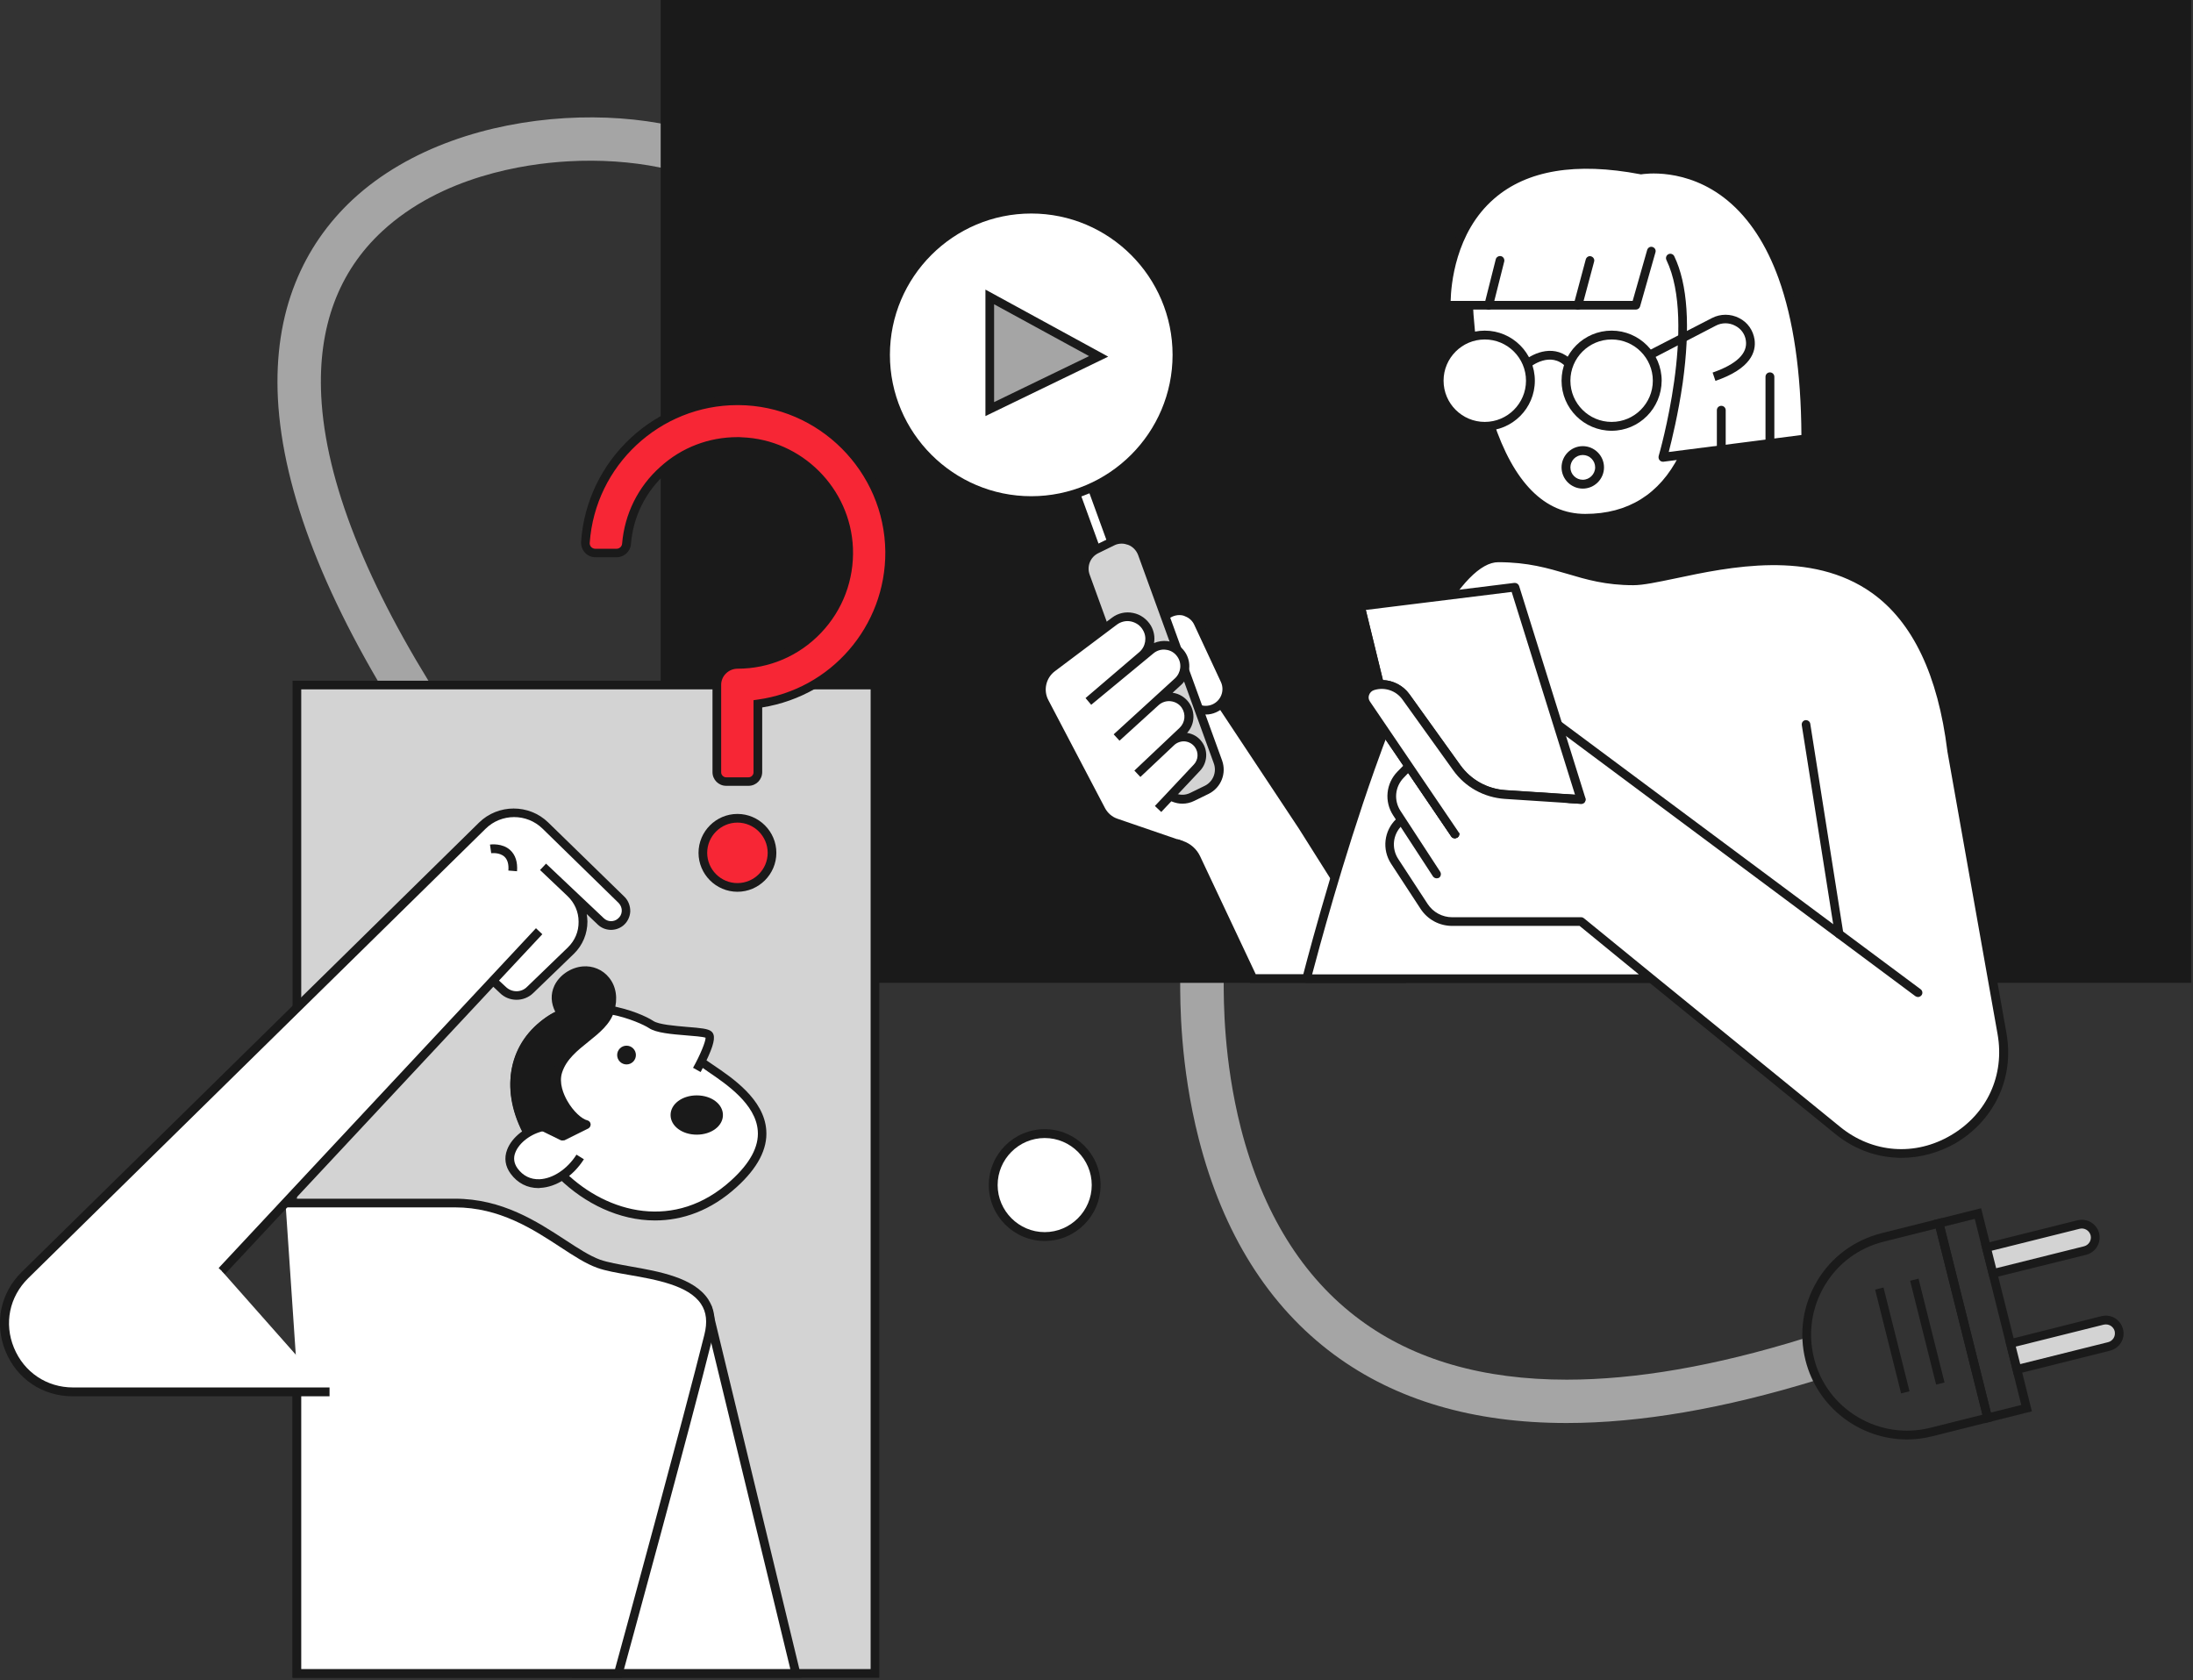
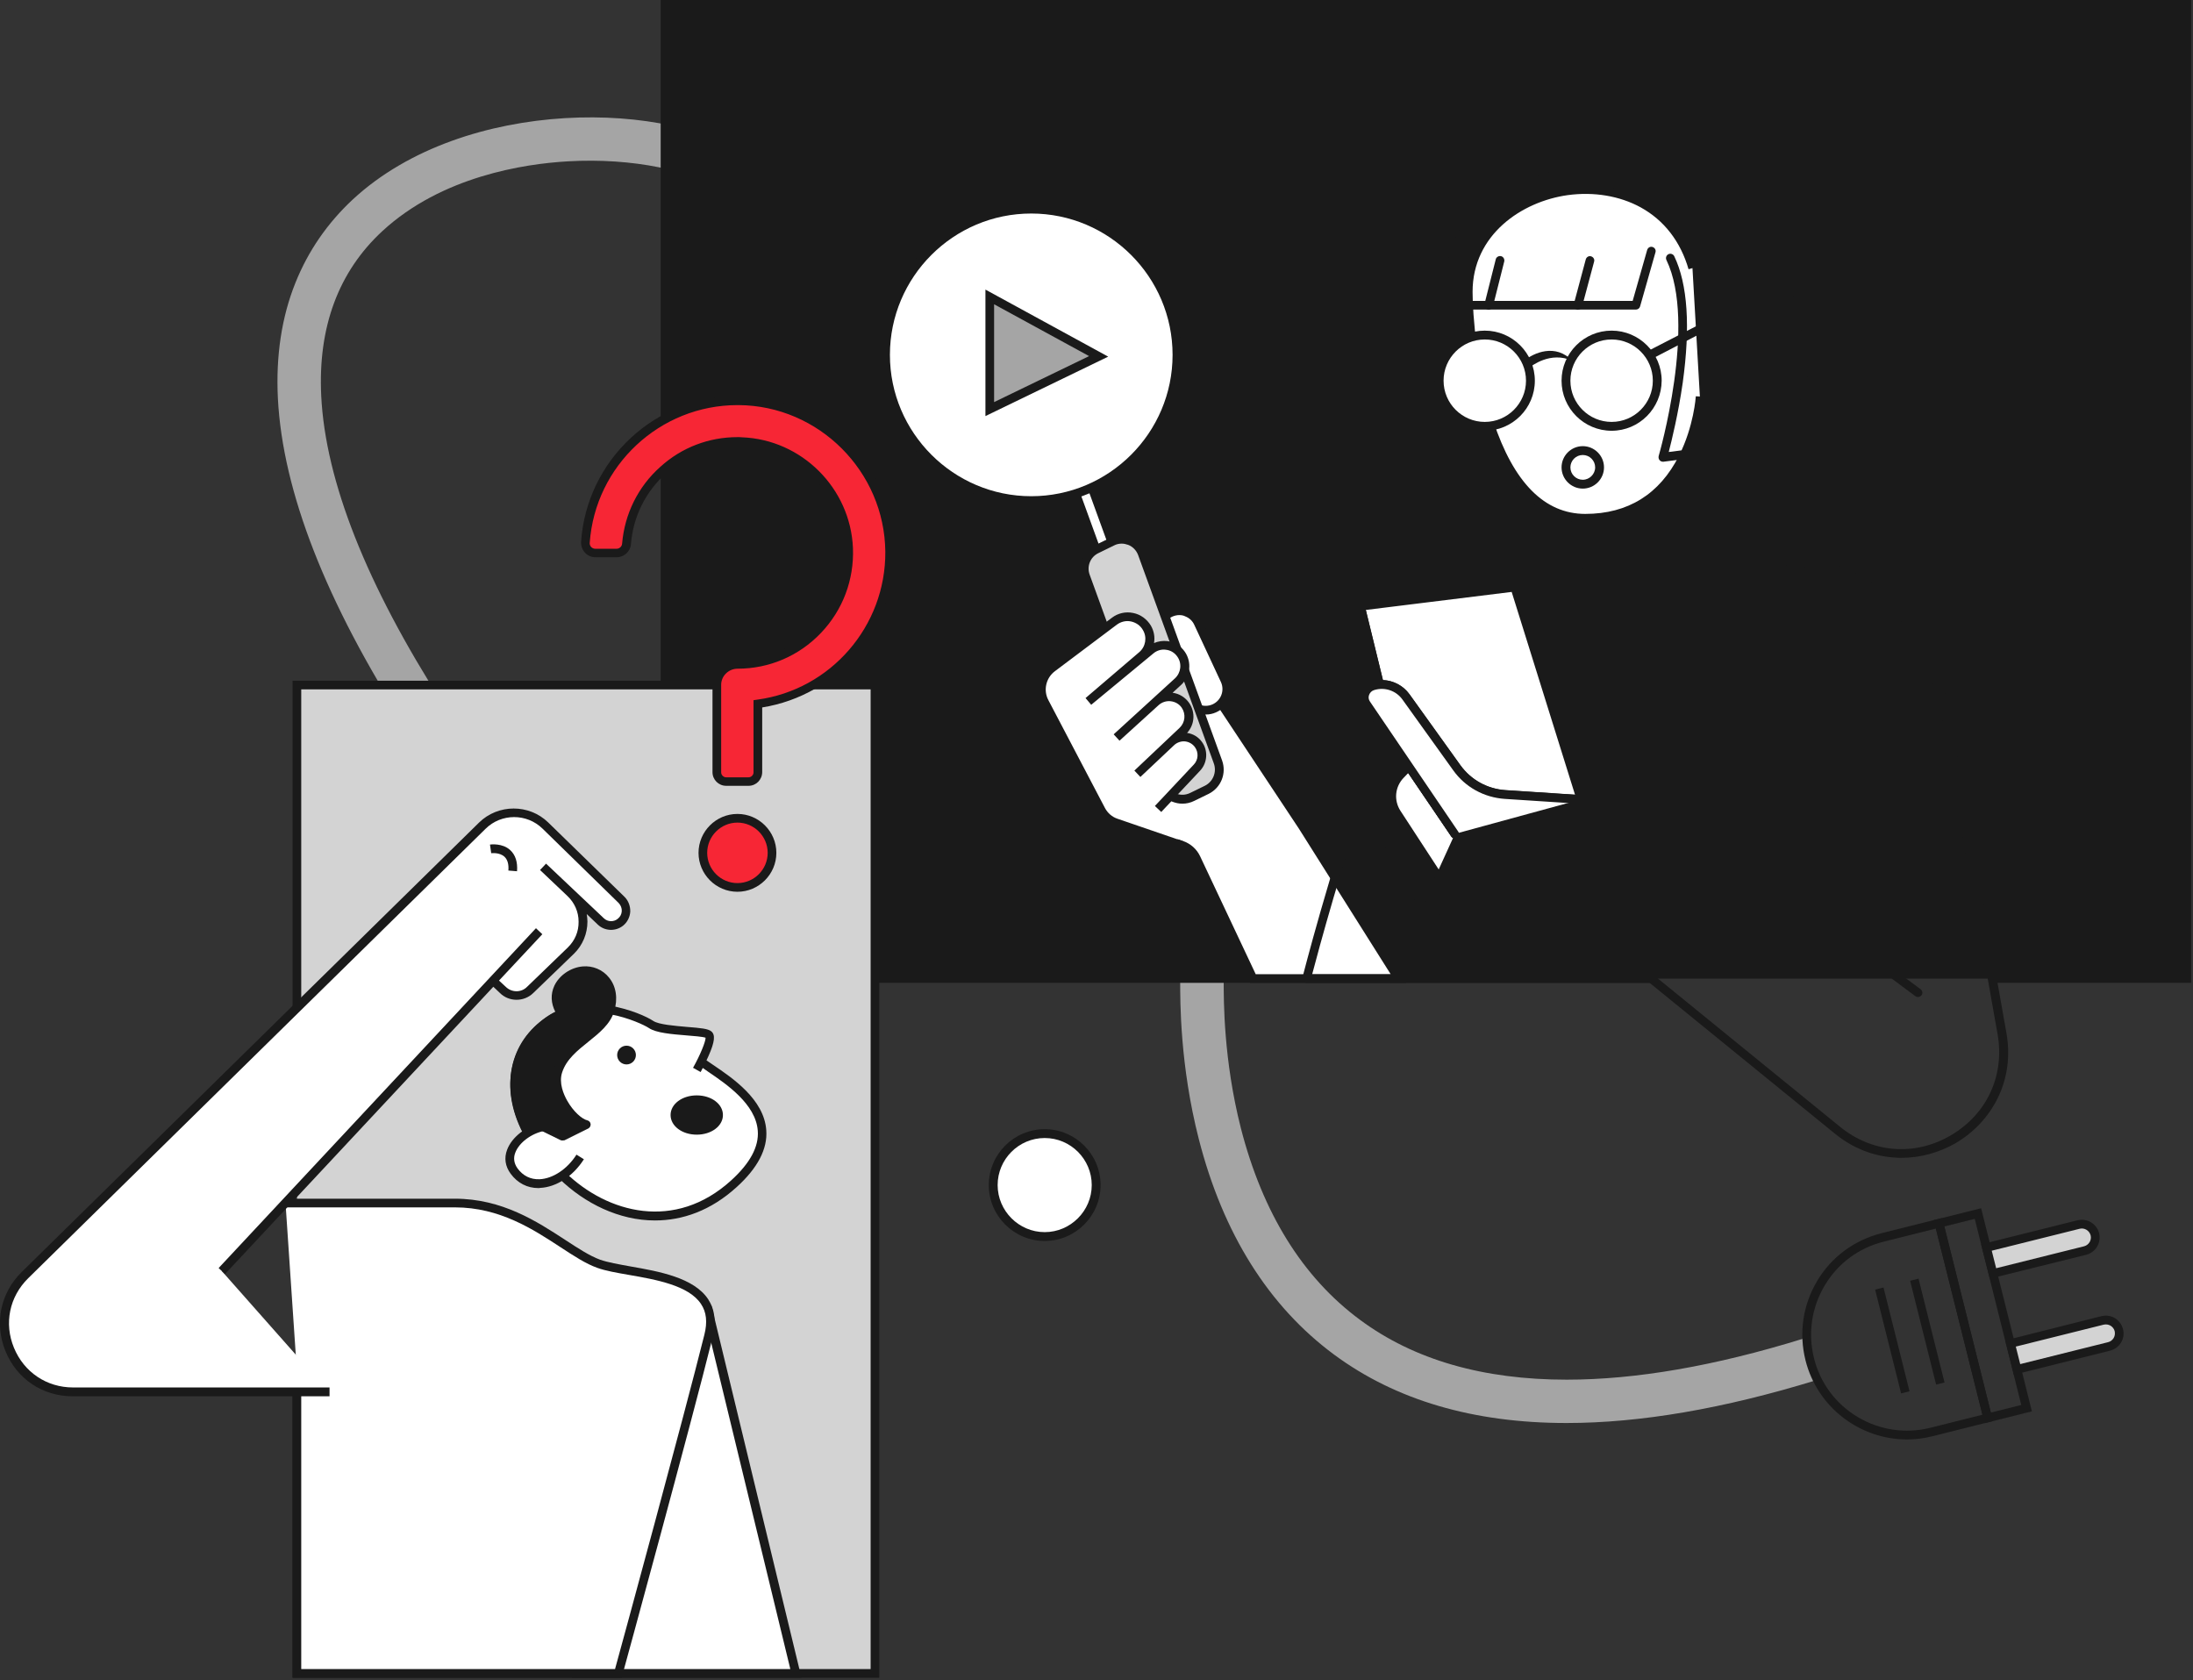
<svg xmlns="http://www.w3.org/2000/svg" width="100%" height="100%" viewBox="0 0 577 442" fill="none">
  <rect x="0" y="0" width="577" height="442" fill="#333333" stroke="none" />
  <g clip-path="url(#clip0)">
    <path d="M412.163 374.372C387.683 374.372 367.252 368.368 351.055 356.407C333.789 343.655 321.782 324.527 315.405 299.628C310.472 280.314 310.519 263.606 310.519 258.114V257.509H321.968V258.114C321.968 263.233 321.921 278.871 326.482 296.789C332.207 319.082 342.725 336.069 357.85 347.239C372.045 357.757 390.243 362.97 412.21 362.97C430.407 362.97 451.164 359.386 474.481 352.172L477.879 363.109C453.491 370.602 431.571 374.372 412.163 374.372Z" fill="#A5A5A5" />
    <path d="M106.95 191.421C85.728 158.377 74.372 129.243 73.115 104.809C72.557 93.686 74.093 83.447 77.723 74.418C81.074 66.041 86.147 58.688 92.849 52.451C122.355 25.132 177.227 26.388 197.425 41.654L190.537 50.729C182.718 44.818 166.196 41.468 149.442 42.445C137.9 43.096 116.212 46.401 100.621 60.782C89.032 71.486 83.633 86.1 84.518 104.158C85.635 126.59 96.432 153.816 116.538 185.185L106.95 191.421Z" fill="#A5A5A5" />
    <path d="M436.038 257.462H230.19H174.992V180.252V1.164H575.381V257.462H525.024" fill="#1A1A1A" />
    <path d="M576.498 258.579H525.024V256.299H574.217V2.28H176.109V256.299H436.038V258.579H173.829V0H576.498V258.579Z" fill="#1A1A1A" />
    <path d="M342.725 217.344L367.95 257.416H329.647L314.754 225.815C314.009 224.186 312.613 222.929 310.891 222.371L293.671 216.46C291.996 215.902 290.599 214.692 289.762 213.109L284.596 203.289L318.71 181.182L342.725 217.344Z" fill="white" />
    <path d="M370.044 258.579H328.949L313.777 226.327C313.125 224.977 312.008 223.953 310.565 223.488L293.345 217.577C291.39 216.879 289.762 215.529 288.784 213.668L283.153 202.917L319.082 179.646L343.702 216.786L370.044 258.579ZM330.392 256.299H365.902L341.747 217.996L318.384 182.765L286.131 203.661L290.785 212.551C291.484 213.854 292.647 214.878 294.043 215.343L311.263 221.254C313.265 221.952 314.893 223.395 315.778 225.303L330.392 256.299Z" fill="#1A1A1A" />
    <path d="M286.282 128.768L284.138 129.547L289.386 143.981L291.53 143.201L286.282 128.768Z" fill="white" />
-     <path d="M434.456 257.462H343.749C343.749 257.462 371.813 146.742 394.199 146.742C409.836 146.742 415.328 152.793 429.756 152.793C444.183 152.793 504.639 124.915 513.529 197.425L526.746 271.89C531.074 296.324 502.731 313.032 483.463 297.348L416.026 242.476H382.098C379.119 242.476 376.327 240.987 374.652 238.474L366.926 226.653C364.785 223.395 365.297 219.066 368.089 216.367L368.694 215.762L377.956 213.156" fill="white" />
    <path d="M500.265 304.608C499.846 304.608 499.38 304.608 498.915 304.561C493.097 304.282 487.466 302.095 482.765 298.232L434.037 258.579H343.749C343.376 258.579 343.051 258.393 342.864 258.161C342.632 257.881 342.585 257.509 342.678 257.183C342.771 256.904 349.799 229.119 359.526 201.707C365.25 185.557 370.742 172.712 375.908 163.497C382.61 151.443 388.614 145.625 394.245 145.625C402.39 145.625 407.835 147.208 413.094 148.79C418.121 150.28 422.868 151.676 429.802 151.676C432.129 151.676 435.946 150.885 440.32 149.954C454.981 146.836 477.134 142.181 493.935 154.142C505.198 162.194 512.179 176.668 514.692 197.285L527.91 271.75C528.98 277.754 528.189 283.711 525.583 288.97C523.163 293.857 519.346 297.906 514.553 300.745C510.131 303.258 505.244 304.608 500.265 304.608ZM435.154 256.578L484.162 296.463C492.679 303.398 503.895 304.236 513.343 298.651C522.837 293.066 527.491 282.874 525.583 272.076L512.365 197.611V197.565C509.899 177.599 503.243 163.637 492.539 156.004C476.529 144.602 454.981 149.163 440.739 152.188C436.039 153.165 432.315 153.956 429.756 153.956C422.495 153.956 417.376 152.467 412.396 150.978C407.277 149.488 402.017 147.906 394.199 147.906C389.591 147.906 383.96 153.677 377.863 164.614C372.79 173.736 367.345 186.488 361.667 202.498C353.243 226.28 346.82 250.342 345.238 256.345H431.198L415.607 243.593H382.098C378.701 243.593 375.582 241.918 373.721 239.032L365.995 227.211C363.575 223.488 364.133 218.555 367.345 215.483L367.95 214.878C368.089 214.738 368.229 214.645 368.415 214.599L377.677 211.992C378.282 211.806 378.933 212.178 379.073 212.784C379.259 213.389 378.887 214.04 378.282 214.18L369.299 216.739L368.881 217.158C366.46 219.485 366.042 223.162 367.903 226.001L375.629 237.822C377.072 240.01 379.492 241.313 382.098 241.313H416.026C416.305 241.313 416.538 241.406 416.771 241.592L435.154 256.578Z" fill="#1A1A1A" />
    <path d="M319.501 186.348C316.662 187.558 313.404 186.255 312.194 183.463L305.213 168.477C304.003 165.638 305.306 162.38 308.099 161.17C310.938 159.96 314.195 161.263 315.405 164.055L322.387 179.042C323.597 181.88 322.34 185.138 319.501 186.348Z" fill="white" />
    <path d="M317.314 187.977C314.707 187.977 312.241 186.441 311.124 183.928L304.143 168.942C303.398 167.267 303.398 165.452 304.05 163.776C304.701 162.101 305.958 160.798 307.633 160.099C309.262 159.401 311.124 159.355 312.753 160.006C314.428 160.658 315.731 161.915 316.429 163.59L323.411 178.576C324.9 182.02 323.317 185.976 319.92 187.419C319.082 187.791 318.198 187.977 317.314 187.977ZM310.286 161.821C309.681 161.821 309.076 161.961 308.518 162.194C307.447 162.659 306.609 163.543 306.144 164.614C305.725 165.731 305.725 166.894 306.191 168.011L313.172 182.997C314.149 185.278 316.755 186.302 318.989 185.324C321.223 184.347 322.247 181.741 321.27 179.507L314.289 164.521C313.823 163.404 312.939 162.566 311.822 162.147C311.403 161.915 310.845 161.821 310.286 161.821Z" fill="#1A1A1A" />
    <path d="M78.142 265.095V180.251H230.19V440.227H78.142V366.181" fill="#D3D3D3" />
    <path d="M231.353 441.39H76.978V366.181H79.259V439.11H229.073V181.368H79.259V265.095H76.978V179.088H231.353V441.39Z" fill="#1A1A1A" />
    <path d="M183.323 281.524C183.323 281.524 187.884 273.379 186.488 272.216C185.045 271.052 174.294 271.518 171.269 269.516C168.291 267.515 154.049 261.604 144.462 268.446C134.875 275.287 132.966 286.457 138.505 297.348L147.952 309.308C159.215 320.245 177.599 325.505 193.097 311.449C211.294 294.927 191.096 284.13 185.185 279.848" fill="white" />
    <path d="M172.34 321.083C162.892 321.083 153.863 316.615 147.161 310.1L147.068 310.007L137.527 297.999L137.481 297.906C131.524 286.224 133.944 274.589 143.764 267.562C148.092 264.49 153.863 263.466 160.518 264.583C165.777 265.467 170.199 267.469 171.874 268.586C173.317 269.563 177.645 269.889 180.764 270.168C184.347 270.447 186.302 270.633 187.14 271.331C188.257 272.216 188.07 274.077 186.441 277.754C186.255 278.173 186.069 278.545 185.883 278.964C186.395 279.336 187 279.709 187.652 280.174C192.678 283.572 201.055 289.203 201.614 297.348C201.986 302.281 199.333 307.307 193.841 312.287C187 318.524 179.553 321.083 172.34 321.083ZM148.837 308.517C159.867 319.175 177.599 323.969 192.352 310.565C197.332 306.051 199.706 301.676 199.38 297.487C198.868 290.46 191.096 285.2 186.441 282.036C185.883 281.663 185.371 281.291 184.906 280.965C184.58 281.57 184.347 281.989 184.347 282.036L182.346 280.919C184.208 277.614 185.65 274.077 185.65 273.007C184.859 272.728 182.439 272.541 180.67 272.402C176.715 272.076 172.619 271.75 170.711 270.447C168.523 269.004 154.561 262.675 145.207 269.33C140.785 272.495 137.946 276.73 137.015 281.57C136.085 286.317 136.969 291.577 139.575 296.696L148.837 308.517Z" fill="#1A1A1A" />
    <path d="M186.442 345.424L209.433 440.227H152.048L180.717 350.45L186.442 345.424Z" fill="white" />
    <path d="M210.875 441.39H150.512L179.74 349.799L187.14 343.283L210.875 441.39ZM153.63 439.11H207.943L185.743 347.565L181.694 351.148L153.63 439.11Z" fill="#1A1A1A" />
    <path d="M75.117 316.429C75.117 316.429 107.183 316.429 119.702 316.429C137.574 316.429 148.558 329.181 157.54 332.393C166.522 335.604 190.63 334.44 186.442 351.381C180.717 374.512 162.706 440.227 162.706 440.227H78.142V361.155" fill="white" />
    <path d="M163.59 441.39H76.978V361.155H79.259V439.11H161.822C163.962 431.338 179.972 372.604 185.325 351.148C186.162 347.844 185.883 345.191 184.44 343.05C181.229 338.164 172.526 336.628 165.545 335.418C162.334 334.859 159.355 334.347 157.168 333.556C154.142 332.486 151.024 330.438 147.394 328.064C140.273 323.41 131.477 317.639 119.702 317.639H75.117V315.359H119.702C132.129 315.359 141.297 321.362 148.651 326.156C152.141 328.437 155.12 330.391 157.912 331.415C159.913 332.113 162.846 332.625 165.917 333.184C173.364 334.487 182.579 336.116 186.348 341.84C188.07 344.493 188.489 347.844 187.512 351.753C181.834 374.651 163.962 439.948 163.776 440.599L163.59 441.39Z" fill="#1A1A1A" />
    <path d="M183.323 297.348C186.485 297.348 189.048 295.556 189.048 293.345C189.048 291.135 186.485 289.343 183.323 289.343C180.162 289.343 177.599 291.135 177.599 293.345C177.599 295.556 180.162 297.348 183.323 297.348Z" fill="#1A1A1A" />
    <path d="M183.323 298.511C179.46 298.511 176.435 296.231 176.435 293.345C176.435 290.46 179.46 288.179 183.323 288.179C187.186 288.179 190.211 290.46 190.211 293.345C190.211 296.231 187.186 298.511 183.323 298.511ZM183.323 290.46C180.857 290.46 178.762 291.763 178.762 293.345C178.762 294.928 180.857 296.231 183.323 296.231C185.79 296.231 187.884 294.928 187.884 293.345C187.884 291.763 185.79 290.46 183.323 290.46Z" fill="#1A1A1A" />
    <path d="M164.847 280.034C166.209 280.034 167.313 278.93 167.313 277.568C167.313 276.205 166.209 275.101 164.847 275.101C163.484 275.101 162.38 276.205 162.38 277.568C162.38 278.93 163.484 280.034 164.847 280.034Z" fill="#1A1A1A" />
    <path d="M194.028 233.494C199.065 233.494 203.15 229.41 203.15 224.372C203.15 219.334 199.065 215.25 194.028 215.25C188.99 215.25 184.906 219.334 184.906 224.372C184.906 229.41 188.99 233.494 194.028 233.494Z" fill="#F72635" />
    <path d="M194.028 234.611C188.396 234.611 183.789 230.003 183.789 224.372C183.789 218.74 188.396 214.133 194.028 214.133C199.659 214.133 204.267 218.74 204.267 224.372C204.267 230.003 199.659 234.611 194.028 234.611ZM194.028 216.413C189.653 216.413 186.069 219.997 186.069 224.372C186.069 228.747 189.653 232.33 194.028 232.33C198.402 232.33 201.986 228.747 201.986 224.372C201.986 219.997 198.402 216.413 194.028 216.413Z" fill="#1A1A1A" />
    <path d="M196.96 205.569H191.049C189.699 205.569 188.582 204.453 188.582 203.103V180.112C188.582 177.087 191.049 174.713 194.028 174.713C210.549 174.667 223.907 160.891 223.208 144.182C222.557 129.01 210.27 116.77 195.098 116.165C179.228 115.56 166.01 127.614 164.754 143.019C164.66 144.369 163.497 145.393 162.147 145.393H156.516C155.027 145.393 153.816 144.089 153.91 142.6C155.352 121.703 172.898 105.135 194.214 105.321C215.995 105.507 233.773 123.286 233.959 145.067C234.145 165.498 218.927 182.485 199.287 185.138V203.149C199.426 204.499 198.309 205.569 196.96 205.569Z" fill="#F72635" />
    <path d="M196.96 206.733H191.049C189.048 206.733 187.465 205.104 187.465 203.149V180.112C187.465 176.528 190.444 173.55 194.074 173.55C201.8 173.55 208.967 170.431 214.319 164.847C219.671 159.262 222.417 151.955 222.138 144.229C221.533 129.708 209.665 117.887 195.145 117.329C187.791 117.049 180.764 119.563 175.318 124.449C169.873 129.29 166.569 135.945 166.01 143.159C165.871 145.067 164.195 146.603 162.287 146.603H156.656C155.632 146.603 154.608 146.184 153.91 145.393C153.212 144.648 152.839 143.624 152.886 142.554C154.375 120.866 172.572 104.018 194.353 104.204C216.693 104.39 235.03 122.727 235.216 145.067C235.402 165.452 220.556 182.904 200.543 186.116V203.103C200.543 205.104 198.961 206.733 196.96 206.733ZM194.028 115.002C194.446 115.002 194.819 115.002 195.238 115.048C210.968 115.653 223.767 128.452 224.419 144.182C224.744 152.513 221.766 160.472 215.995 166.522C210.224 172.572 202.405 175.923 194.074 175.923C191.701 175.923 189.746 177.831 189.746 180.158V203.196C189.746 203.894 190.351 204.499 191.049 204.499H196.96C197.658 204.499 198.263 203.894 198.263 203.196V184.207L199.24 184.068C218.601 181.461 233.075 164.707 232.935 145.16C232.749 124.03 215.436 106.717 194.353 106.578C194.26 106.578 194.121 106.578 194.028 106.578C173.643 106.578 156.609 122.448 155.166 142.786C155.12 143.205 155.259 143.577 155.539 143.903C155.818 144.183 156.19 144.369 156.609 144.369H162.24C162.985 144.369 163.637 143.764 163.683 143.019C164.335 135.247 167.872 128.033 173.736 122.82C179.367 117.701 186.535 115.002 194.028 115.002Z" fill="#1A1A1A" />
    <path d="M274.869 325.319C282.348 325.319 288.412 319.255 288.412 311.775C288.412 304.296 282.348 298.232 274.869 298.232C267.389 298.232 261.325 304.296 261.325 311.775C261.325 319.255 267.389 325.319 274.869 325.319Z" fill="white" />
    <path d="M274.869 326.482C266.771 326.482 260.162 319.873 260.162 311.775C260.162 303.677 266.771 297.068 274.869 297.068C282.967 297.068 289.575 303.677 289.575 311.775C289.575 319.873 282.967 326.482 274.869 326.482ZM274.869 299.395C268.027 299.395 262.489 304.98 262.489 311.775C262.489 318.57 268.074 324.155 274.869 324.155C281.664 324.155 287.248 318.57 287.248 311.775C287.248 304.98 281.71 299.395 274.869 299.395Z" fill="#1A1A1A" />
    <path d="M447.255 104.297C447.255 104.297 445.3 136.317 417.003 136.317C390.615 136.317 386.194 88.892 386.194 76.745C386.194 46.773 436.039 37.931 445.3 70.463" fill="white" />
    <path d="M417.05 137.481C410.627 137.481 404.949 134.781 400.249 129.522C396.386 125.194 393.175 119.144 390.662 111.511C386.24 98.108 385.077 82.982 385.077 76.838C385.077 60.41 399.085 50.962 412.117 49.1C419.47 48.076 426.777 49.286 432.734 52.544C439.483 56.221 444.23 62.318 446.464 70.183L444.276 70.835C442.182 63.574 437.854 57.943 431.664 54.546C426.125 51.52 419.33 50.404 412.489 51.334C400.435 53.01 387.45 61.713 387.45 76.792C387.45 82.796 388.614 97.642 392.895 110.767C398.248 126.963 406.392 135.2 417.097 135.2C428.313 135.2 436.644 130.034 441.763 119.889C445.672 112.163 446.184 104.344 446.184 104.251L448.465 104.39C448.465 104.716 447.906 112.721 443.857 120.866C439.948 128.452 432.222 137.481 417.05 137.481Z" fill="#1A1A1A" />
-     <path d="M402.529 96.618L401.087 94.85C403.507 92.848 409.278 90.242 413.699 94.943L412.024 96.525C407.975 92.243 402.762 96.432 402.529 96.618Z" fill="#1A1A1A" />
+     <path d="M402.529 96.618L401.087 94.85C403.507 92.848 409.278 90.242 413.699 94.943C407.975 92.243 402.762 96.432 402.529 96.618Z" fill="#1A1A1A" />
    <path d="M416.445 128.545C413.373 128.545 410.86 126.032 410.86 122.96C410.86 119.888 413.373 117.375 416.445 117.375C419.517 117.375 422.03 119.888 422.03 122.96C422.03 126.032 419.517 128.545 416.445 128.545ZM416.445 119.702C414.63 119.702 413.187 121.192 413.187 122.96C413.187 124.775 414.676 126.218 416.445 126.218C418.214 126.218 419.703 124.729 419.703 122.96C419.703 121.192 418.26 119.702 416.445 119.702Z" fill="#1A1A1A" />
    <path d="M390.661 112.209C397.293 112.209 402.669 106.833 402.669 100.202C402.669 93.57 397.293 88.194 390.661 88.194C384.03 88.194 378.654 93.57 378.654 100.202C378.654 106.833 384.03 112.209 390.661 112.209Z" fill="white" />
    <path d="M390.661 113.326C383.401 113.326 377.49 107.416 377.49 100.155C377.49 92.895 383.401 86.984 390.661 86.984C397.922 86.984 403.832 92.895 403.832 100.155C403.832 107.416 397.922 113.326 390.661 113.326ZM390.661 89.311C384.658 89.311 379.818 94.198 379.818 100.155C379.818 106.159 384.704 110.999 390.661 110.999C396.665 110.999 401.505 106.113 401.505 100.155C401.505 94.198 396.665 89.311 390.661 89.311Z" fill="#1A1A1A" />
    <path d="M424.031 112.209C430.663 112.209 436.039 106.833 436.039 100.202C436.039 93.57 430.663 88.194 424.031 88.194C417.4 88.194 412.024 93.57 412.024 100.202C412.024 106.833 417.4 112.209 424.031 112.209Z" fill="white" />
    <path d="M424.031 113.326C416.771 113.326 410.86 107.416 410.86 100.155C410.86 92.895 416.771 86.984 424.031 86.984C431.291 86.984 437.202 92.895 437.202 100.155C437.156 107.416 431.291 113.326 424.031 113.326ZM424.031 89.311C418.027 89.311 413.187 94.198 413.187 100.155C413.187 106.159 418.074 110.999 424.031 110.999C430.035 110.999 434.875 106.113 434.875 100.155C434.875 94.198 430.035 89.311 424.031 89.311Z" fill="#1A1A1A" />
    <path d="M504.639 262.303C504.407 262.303 504.174 262.21 503.941 262.07L409.185 191.514C408.673 191.142 408.58 190.397 408.952 189.932C409.324 189.42 410.069 189.327 410.534 189.699L505.337 260.255C505.849 260.627 505.942 261.372 505.57 261.837C505.337 262.116 505.012 262.303 504.639 262.303Z" fill="#1A1A1A" />
-     <path d="M483.882 246.851C483.324 246.851 482.858 246.432 482.765 245.874L474.062 190.77C473.969 190.165 474.388 189.56 474.993 189.467C475.598 189.373 476.203 189.792 476.296 190.397L484.999 245.501C485.092 246.106 484.673 246.711 484.068 246.805C484.022 246.851 483.929 246.851 483.882 246.851Z" fill="#1A1A1A" />
    <path d="M320.432 200.45L300.513 145.625C299.349 142.414 295.672 140.971 292.601 142.461L288.412 144.508C285.806 145.811 284.596 148.837 285.573 151.583L305.492 206.361C306.702 209.665 310.519 211.201 313.683 209.619L317.5 207.757C320.199 206.454 321.456 203.289 320.432 200.45Z" fill="#D3D3D3" />
    <path d="M311.077 211.434C310.193 211.434 309.309 211.247 308.471 210.922C306.609 210.177 305.167 208.688 304.468 206.78L284.549 152.001C283.339 148.697 284.828 145.067 287.947 143.531L292.135 141.483C293.857 140.599 295.905 140.552 297.72 141.25C299.535 141.995 300.931 143.438 301.63 145.253L321.549 200.078C322.759 203.475 321.27 207.198 318.058 208.827L314.242 210.689C313.218 211.201 312.148 211.434 311.077 211.434ZM295.16 143.019C294.462 143.019 293.764 143.159 293.159 143.484L288.971 145.532C286.876 146.556 285.899 148.976 286.69 151.164L306.609 205.942C307.075 207.198 308.052 208.222 309.309 208.734C310.565 209.246 311.962 209.2 313.172 208.595L316.988 206.733C319.175 205.663 320.199 203.103 319.361 200.822L299.442 145.998C298.977 144.788 298.046 143.81 296.836 143.345C296.277 143.159 295.719 143.019 295.16 143.019Z" fill="#1A1A1A" />
    <path d="M271.331 131.71C292.511 131.71 309.681 114.54 309.681 93.36C309.681 72.181 292.511 55.011 271.331 55.011C250.152 55.011 232.982 72.181 232.982 93.36C232.982 114.54 250.152 131.71 271.331 131.71Z" fill="white" />
    <path d="M271.331 132.873C249.55 132.873 231.818 115.141 231.818 93.36C231.818 71.579 249.55 53.847 271.331 53.847C293.112 53.847 310.844 71.579 310.844 93.36C310.844 115.141 293.112 132.873 271.331 132.873ZM271.331 56.174C250.807 56.174 234.146 72.882 234.146 93.36C234.146 113.838 250.854 130.546 271.331 130.546C291.856 130.546 308.517 113.838 308.517 93.36C308.517 72.882 291.856 56.174 271.331 56.174Z" fill="#1A1A1A" />
    <path d="M260.441 78.095L289.064 93.733L260.441 107.602V78.095Z" fill="#A5A5A5" />
    <path d="M259.278 109.464V76.187L291.577 93.826L259.278 109.464ZM261.558 80.05V105.787L286.55 93.686L261.558 80.05Z" fill="#1A1A1A" />
    <path d="M501.754 378.7C489.42 378.7 478.158 370.323 475.039 357.85C473.271 350.73 474.341 343.33 478.111 337C481.881 330.671 487.885 326.249 495.052 324.434L511.015 320.432L524.372 373.86L508.409 377.863C506.175 378.421 503.941 378.7 501.754 378.7ZM509.34 323.224L495.61 326.668C489.048 328.297 483.556 332.393 480.112 338.164C476.668 343.935 475.644 350.73 477.273 357.292C478.902 363.854 482.998 369.346 488.769 372.79C494.54 376.234 501.335 377.258 507.897 375.629L521.626 372.185L509.34 323.224Z" fill="#1A1A1A" />
    <path d="M522.138 374.419L508.781 320.99L521.254 317.872L534.611 371.3L522.138 374.419ZM511.574 322.665L523.814 371.626L531.819 369.625L519.579 320.664L511.574 322.665Z" fill="#1A1A1A" />
    <path d="M142.973 296.463C137.341 297.627 131.663 303.258 135.294 308.145C139.808 314.149 148.232 311.356 152.653 304.468" fill="white" />
    <path d="M141.67 312.566C138.737 312.566 136.178 311.263 134.363 308.797C132.92 306.842 132.594 304.654 133.432 302.467C134.688 299.116 138.505 296.184 142.693 295.3L143.159 297.534C139.715 298.232 136.55 300.652 135.573 303.258C135.014 304.701 135.247 306.097 136.178 307.4C137.621 309.355 139.622 310.332 141.949 310.239C145.439 310.1 149.256 307.587 151.676 303.77L153.63 304.98C150.791 309.448 146.37 312.334 142.088 312.52C141.949 312.566 141.809 312.566 141.67 312.566Z" fill="#1A1A1A" />
    <path d="M504.784 336.396L502.572 336.949L509.411 364.262L511.623 363.708L504.784 336.396Z" fill="#1A1A1A" />
    <path d="M495.574 338.722L493.362 339.276L500.202 366.588L502.414 366.034L495.574 338.722Z" fill="#1A1A1A" />
    <path d="M550.202 328.53L524.372 334.999L522.65 328.157L548.48 321.688C549.458 321.456 550.482 322.061 550.714 323.038L551.505 326.296C551.785 327.273 551.18 328.297 550.202 328.53Z" fill="#D3D3D3" />
    <path d="M523.535 336.395L521.254 327.366L546.619 321.037C549.132 320.432 551.645 321.921 552.297 324.434C552.902 326.947 551.412 329.46 548.899 330.112L523.535 336.395ZM524.047 329.042L525.21 333.649L548.341 327.878C549.597 327.552 550.389 326.249 550.063 324.993C549.737 323.736 548.434 322.945 547.177 323.271L524.047 329.042Z" fill="#1A1A1A" />
    <path d="M556.532 353.801L530.702 360.27L528.98 353.429L554.81 346.96C555.787 346.727 556.811 347.332 557.044 348.309L557.835 351.567C558.114 352.545 557.509 353.568 556.532 353.801Z" fill="#D3D3D3" />
    <path d="M529.864 361.667L527.584 352.638L552.902 346.262C554.112 345.982 555.368 346.122 556.439 346.774C557.509 347.425 558.254 348.449 558.58 349.659C558.906 350.869 558.719 352.126 558.068 353.196C557.416 354.267 556.392 355.011 555.182 355.337L529.864 361.667ZM530.376 354.267L531.54 358.874L554.67 353.103C555.275 352.963 555.787 352.545 556.113 352.033C556.439 351.474 556.532 350.869 556.392 350.218C556.253 349.613 555.834 349.101 555.322 348.775C554.763 348.449 554.158 348.356 553.507 348.496L530.376 354.267Z" fill="#1A1A1A" />
    <path d="M378.003 229.91L367.531 213.854C365.437 210.689 365.855 206.5 368.508 203.801L370.696 201.567L382.796 219.392" fill="white" />
    <path d="M378.003 231.074C377.63 231.074 377.258 230.888 377.025 230.562L366.554 214.505C364.18 210.875 364.645 206.128 367.671 203.01L369.858 200.776C370.091 200.543 370.416 200.404 370.789 200.45C371.115 200.497 371.44 200.683 371.627 200.962L383.727 218.787C384.099 219.299 383.96 220.044 383.401 220.369C382.889 220.742 382.145 220.602 381.819 220.044L370.51 203.382L369.299 204.639C367.019 207.012 366.693 210.549 368.462 213.295L378.933 229.352C379.259 229.864 379.12 230.608 378.608 230.934C378.421 231.027 378.189 231.074 378.003 231.074Z" fill="#1A1A1A" />
    <path d="M382.75 219.392L359.526 185.185C358.363 183.416 359.2 181.043 361.201 180.438C364.459 179.46 367.95 180.624 369.951 183.37L383.308 201.986C386.287 206.128 390.941 208.688 395.967 209.014L415.98 210.317L398.527 154.468L357.897 159.494L362.923 180.112" fill="white" />
    <path d="M382.75 220.509C382.377 220.509 382.005 220.323 381.819 219.997L358.595 185.79C357.804 184.673 357.664 183.277 358.083 181.974C358.549 180.67 359.572 179.693 360.876 179.321C361.108 179.274 361.341 179.181 361.574 179.135L356.827 159.774C356.733 159.448 356.827 159.122 357.013 158.843C357.199 158.564 357.478 158.377 357.804 158.377L398.434 153.351C398.992 153.305 399.504 153.63 399.69 154.142L417.143 209.991C417.236 210.363 417.19 210.736 416.957 211.061C416.724 211.341 416.352 211.527 415.98 211.48L395.967 210.177C390.522 209.805 385.589 207.105 382.424 202.684L369.067 184.068C367.671 182.16 365.437 181.136 363.156 181.275C363.11 181.275 363.063 181.275 363.063 181.275C362.598 181.322 362.086 181.415 361.62 181.555C361.015 181.741 360.55 182.206 360.317 182.811C360.084 183.416 360.177 184.068 360.55 184.58L383.774 218.787C384.146 219.299 384.006 220.044 383.448 220.369C383.169 220.463 382.936 220.509 382.75 220.509ZM363.854 178.902C366.6 178.995 369.206 180.345 370.882 182.672L384.239 201.288C387.031 205.151 391.313 207.524 396.06 207.85L414.397 209.06L397.736 155.725L359.34 160.472L363.854 178.902Z" fill="#1A1A1A" />
    <path d="M362.97 181.229C362.458 181.229 361.993 180.857 361.853 180.345L356.827 159.727C356.687 159.122 357.059 158.471 357.664 158.331C358.269 158.191 358.921 158.564 359.061 159.169L364.087 179.786C364.227 180.391 363.854 181.043 363.249 181.182C363.156 181.182 363.063 181.229 362.97 181.229Z" fill="#1A1A1A" />
    <path d="M382.75 219.392L359.526 185.185C358.362 183.416 359.2 181.043 361.201 180.438C364.459 179.46 367.95 180.624 369.951 183.37L383.308 201.986C386.287 206.128 390.941 208.688 395.967 209.014L415.98 210.317" fill="white" />
    <path d="M382.75 220.509C382.377 220.509 382.005 220.323 381.819 219.997L358.595 185.79C357.804 184.673 357.664 183.277 358.083 181.974C358.549 180.671 359.573 179.693 360.876 179.321C364.599 178.204 368.601 179.554 370.882 182.718L384.239 201.335C387.031 205.197 391.313 207.571 396.06 207.897L416.073 209.2C416.724 209.246 417.19 209.805 417.143 210.41C417.097 211.062 416.538 211.527 415.933 211.48L395.921 210.177C390.475 209.805 385.542 207.106 382.377 202.684L369.02 184.068C367.345 181.694 364.32 180.671 361.527 181.555C360.922 181.741 360.457 182.206 360.224 182.811C359.991 183.416 360.084 184.068 360.457 184.58L383.681 218.787C384.053 219.299 383.913 220.044 383.355 220.37C383.169 220.463 382.936 220.509 382.75 220.509Z" fill="#1A1A1A" />
    <path d="M58.362 334.394L141.856 244.99L129.662 258.021L132.222 260.394C134.177 262.396 137.434 262.442 139.436 260.488L150.186 250.109C154.515 245.92 154.468 239.032 150.093 234.89L142.833 228.049L158.052 242.43C159.448 243.779 161.635 243.873 163.171 242.663C164.986 241.22 165.173 238.474 163.544 236.845L143.438 217.251C138.831 212.737 131.431 212.737 126.823 217.298L6.516 335.511C-4.933 346.774 3.025 366.274 19.082 366.274H86.566" fill="white" />
    <path d="M86.612 367.345H19.128C11.216 367.345 4.421 362.784 1.443 355.477C-1.536 348.17 0.093 340.165 5.725 334.627L126.032 216.414C131.058 211.48 139.203 211.48 144.229 216.367L164.335 235.961C165.359 236.984 165.871 238.427 165.824 239.87C165.731 241.313 165.033 242.662 163.916 243.547C161.961 245.083 159.122 244.989 157.307 243.267L154.375 240.475C154.468 241.127 154.561 241.778 154.561 242.43C154.561 245.641 153.305 248.666 151.024 250.9L140.273 261.279C137.807 263.652 133.851 263.606 131.477 261.186L129.802 259.603L59.2 335.185L57.524 333.603L141.018 244.198L142.693 245.781L131.291 257.974L133.059 259.603C134.595 261.139 137.109 261.186 138.644 259.65L149.395 249.271C151.257 247.456 152.281 245.083 152.234 242.476C152.234 239.87 151.164 237.496 149.302 235.728L142.088 228.886L143.671 227.211L158.889 241.592C159.867 242.523 161.449 242.616 162.52 241.732C163.171 241.22 163.544 240.522 163.59 239.73C163.637 238.939 163.357 238.195 162.799 237.59L142.74 217.996C138.598 213.947 131.896 213.947 127.754 218.042L7.447 336.255C2.467 341.142 1.024 348.17 3.677 354.592C6.33 361.015 12.287 365.018 19.221 365.018H86.705V367.345H86.612Z" fill="#1A1A1A" />
    <path d="M136.038 229.212L133.758 229.026C133.897 227.351 133.525 226.141 132.734 225.396C131.431 224.186 129.29 224.465 129.243 224.465L128.917 222.185C129.057 222.185 132.175 221.719 134.27 223.674C135.619 224.931 136.224 226.792 136.038 229.212Z" fill="#1A1A1A" />
    <path d="M310.937 222.417L293.717 216.507C292.042 215.948 290.646 214.738 289.808 213.156L274.915 184.766C273.286 181.648 274.124 177.785 276.963 175.691L293.252 163.45C296.044 161.356 300.047 162.147 301.769 165.172C303.165 167.592 302.653 170.664 300.512 172.526L286.411 184.58L302.746 171.083C305.213 169.035 308.936 169.547 310.798 172.153C312.38 174.434 312.054 177.506 310.007 179.367L293.857 194.074L304.143 184.719C306.47 182.579 310.146 182.997 311.915 185.604C313.358 187.698 313.078 190.584 311.217 192.306L299.302 203.568L308.192 195.191C310.286 193.19 313.637 193.516 315.359 195.843C316.708 197.704 316.522 200.264 314.986 201.939L304.748 212.83" fill="white" />
    <path d="M310.565 223.488L293.345 217.577C291.39 216.879 289.762 215.529 288.784 213.668L273.891 185.278C271.983 181.648 272.96 177.226 276.265 174.76L292.554 162.52C294.136 161.31 296.184 160.844 298.139 161.263C300.094 161.635 301.769 162.892 302.793 164.567C303.631 166.01 303.91 167.639 303.631 169.175C304.748 168.71 305.958 168.523 307.168 168.663C308.983 168.896 310.658 169.92 311.729 171.455C313.637 174.201 313.218 177.925 310.751 180.205L308.517 182.253C310.286 182.486 311.868 183.463 312.892 184.952C314.568 187.419 314.335 190.63 312.334 192.818C313.916 193.05 315.312 193.888 316.243 195.191C317.919 197.472 317.686 200.683 315.778 202.731L305.539 213.621L303.863 212.039L314.102 201.148C315.312 199.892 315.405 197.937 314.382 196.541C313.776 195.703 312.799 195.145 311.775 195.051C310.751 194.958 309.681 195.331 308.936 196.029L300.047 204.406L298.465 202.731L310.379 191.468C311.822 190.072 312.054 187.884 310.937 186.209C310.286 185.231 309.216 184.626 308.052 184.487C306.888 184.347 305.725 184.719 304.841 185.511L294.555 194.865L293.019 193.19L309.122 178.483C310.751 176.994 311.031 174.527 309.774 172.759C309.076 171.735 308.005 171.083 306.795 170.943C305.585 170.757 304.375 171.13 303.444 171.921L287.109 185.418L285.619 183.649L299.721 171.595C301.443 170.152 301.862 167.639 300.699 165.731C300.047 164.567 298.884 163.776 297.58 163.497C296.277 163.218 294.928 163.544 293.857 164.335L277.568 176.575C275.194 178.343 274.45 181.601 275.846 184.208L290.739 212.597C291.437 213.9 292.601 214.924 293.997 215.39L311.217 221.3L310.565 223.488Z" fill="#1A1A1A" />
    <path d="M138.505 297.348C132.92 286.411 134.595 274.915 144.462 268.446C145.439 267.794 147.673 266.677 147.673 266.677C143.717 260.86 148.604 255.787 153.305 255.368C158.005 254.949 162.334 259.37 160.425 265.7C158.471 272.03 149.116 274.45 146.742 281.71C144.881 287.434 150.745 294.974 154.142 295.765L147.859 298.883L142.926 296.463" fill="#1A1A1A" />
    <path d="M147.906 300.047C147.72 300.047 147.58 300.001 147.394 299.907L142.461 297.487C141.902 297.208 141.67 296.51 141.949 295.951C142.228 295.393 142.926 295.16 143.485 295.44L147.906 297.627L151.629 295.765C150 294.602 148.418 292.74 147.161 290.553C145.346 287.295 144.788 283.991 145.672 281.338C146.975 277.242 150.186 274.682 153.305 272.216C155.957 270.075 158.517 268.074 159.355 265.328C160.146 262.721 159.82 260.301 158.378 258.579C157.168 257.09 155.306 256.299 153.444 256.485C151.117 256.718 148.837 258.254 147.859 260.255C147.022 262.07 147.301 264.025 148.651 266.026C148.837 266.305 148.883 266.631 148.837 266.957C148.744 267.282 148.558 267.562 148.232 267.701C148.232 267.701 146.044 268.818 145.16 269.423C140.692 272.355 137.853 276.544 136.922 281.477C135.992 286.318 136.969 291.623 139.622 296.882C139.901 297.441 139.668 298.139 139.11 298.418C138.551 298.697 137.853 298.465 137.574 297.906C131.477 285.992 133.99 274.031 143.904 267.515C144.462 267.143 145.393 266.631 146.137 266.259C144.927 263.932 144.834 261.511 145.858 259.324C147.161 256.578 150.14 254.53 153.305 254.251C155.957 254.018 158.564 255.089 160.239 257.183C162.147 259.51 162.613 262.768 161.589 266.072C160.565 269.47 157.633 271.797 154.794 274.077C151.955 276.358 149.023 278.685 147.906 282.129C146.975 284.921 148.325 287.946 149.209 289.529C150.885 292.507 153.165 294.416 154.515 294.741C154.98 294.834 155.352 295.253 155.399 295.719C155.446 296.184 155.213 296.65 154.794 296.882L148.511 300C148.232 300 148.046 300.047 147.906 300.047Z" fill="#1A1A1A" />
-     <path d="M434.549 66.134L430.5 80.375H380.609C380.609 80.375 378.654 34.719 431.85 44.818C431.85 44.818 475.179 36.581 475.179 115.56L437.528 120.354C437.528 120.354 447.86 85.262 439.529 67.996" fill="white" />
    <path d="M437.528 121.471C437.202 121.471 436.876 121.331 436.643 121.052C436.411 120.773 436.318 120.354 436.411 119.981C436.504 119.656 446.51 85.123 438.459 68.415C438.179 67.856 438.412 67.158 438.971 66.879C439.529 66.6 440.227 66.832 440.506 67.391C444.043 74.744 444.788 85.96 442.74 100.714C441.577 108.812 439.855 115.839 439.064 118.911L473.969 114.443C473.876 97.921 471.875 84.099 467.965 73.255C464.754 64.365 460.24 57.477 454.562 52.777C443.718 43.795 432.129 45.842 431.989 45.842C431.85 45.889 431.71 45.889 431.571 45.842C414.676 42.631 401.738 44.772 393.128 52.265C382.843 61.154 381.772 75.163 381.679 79.165H429.569L433.386 65.762C433.572 65.157 434.177 64.784 434.782 64.971C435.387 65.157 435.759 65.762 435.573 66.367L431.524 80.608C431.384 81.12 430.919 81.446 430.407 81.446H380.609C380.004 81.446 379.492 80.981 379.445 80.329C379.399 79.584 378.794 61.666 391.685 50.543C400.807 42.631 414.351 40.304 431.85 43.608C433.618 43.329 445.067 41.98 456.004 51.055C462.008 56.035 466.755 63.249 470.106 72.51C474.202 83.82 476.296 98.294 476.296 115.514C476.296 116.072 475.877 116.584 475.272 116.631L437.667 121.471C437.621 121.471 437.574 121.471 437.528 121.471Z" fill="#1A1A1A" />
    <path d="M451.35 100.202L450.606 98.014C456.889 95.827 459.867 92.988 459.355 89.59C459.123 87.915 458.099 86.472 456.516 85.681C454.934 84.843 453.026 84.843 451.443 85.681L434.503 94.477L433.432 92.429L450.42 83.68C452.653 82.516 455.353 82.516 457.587 83.68C459.821 84.797 461.263 86.891 461.636 89.311C462.101 92.522 460.705 96.99 451.35 100.202Z" fill="#1A1A1A" />
    <path d="M415.142 81.493C415.049 81.493 414.956 81.493 414.863 81.446C414.258 81.26 413.885 80.655 414.071 80.05L417.236 68.228C417.422 67.624 418.027 67.251 418.632 67.437C419.237 67.624 419.61 68.228 419.424 68.834L416.259 80.655C416.119 81.167 415.654 81.493 415.142 81.493Z" fill="#1A1A1A" />
    <path d="M452.886 119.516C452.235 119.516 451.723 119.004 451.723 118.353V107.928C451.723 107.276 452.235 106.764 452.886 106.764C453.538 106.764 454.05 107.276 454.05 107.928V118.353C454.05 119.004 453.538 119.516 452.886 119.516Z" fill="#1A1A1A" />
    <path d="M391.685 81.492C391.592 81.492 391.499 81.492 391.406 81.446C390.801 81.306 390.429 80.655 390.568 80.05L393.547 68.228C393.687 67.623 394.338 67.251 394.943 67.391C395.548 67.53 395.921 68.182 395.781 68.787L392.802 80.608C392.663 81.12 392.197 81.492 391.685 81.492Z" fill="#1A1A1A" />
-     <path d="M465.685 117.887C465.033 117.887 464.521 117.375 464.521 116.724V99.131C464.521 98.48 465.033 97.968 465.685 97.968C466.336 97.968 466.848 98.48 466.848 99.131V116.77C466.848 117.375 466.336 117.887 465.685 117.887Z" fill="#1A1A1A" />
  </g>
  <defs>
    <clipPath id="clip0">
      <rect width="576.498" height="441.391" fill="white" />
    </clipPath>
  </defs>
</svg>